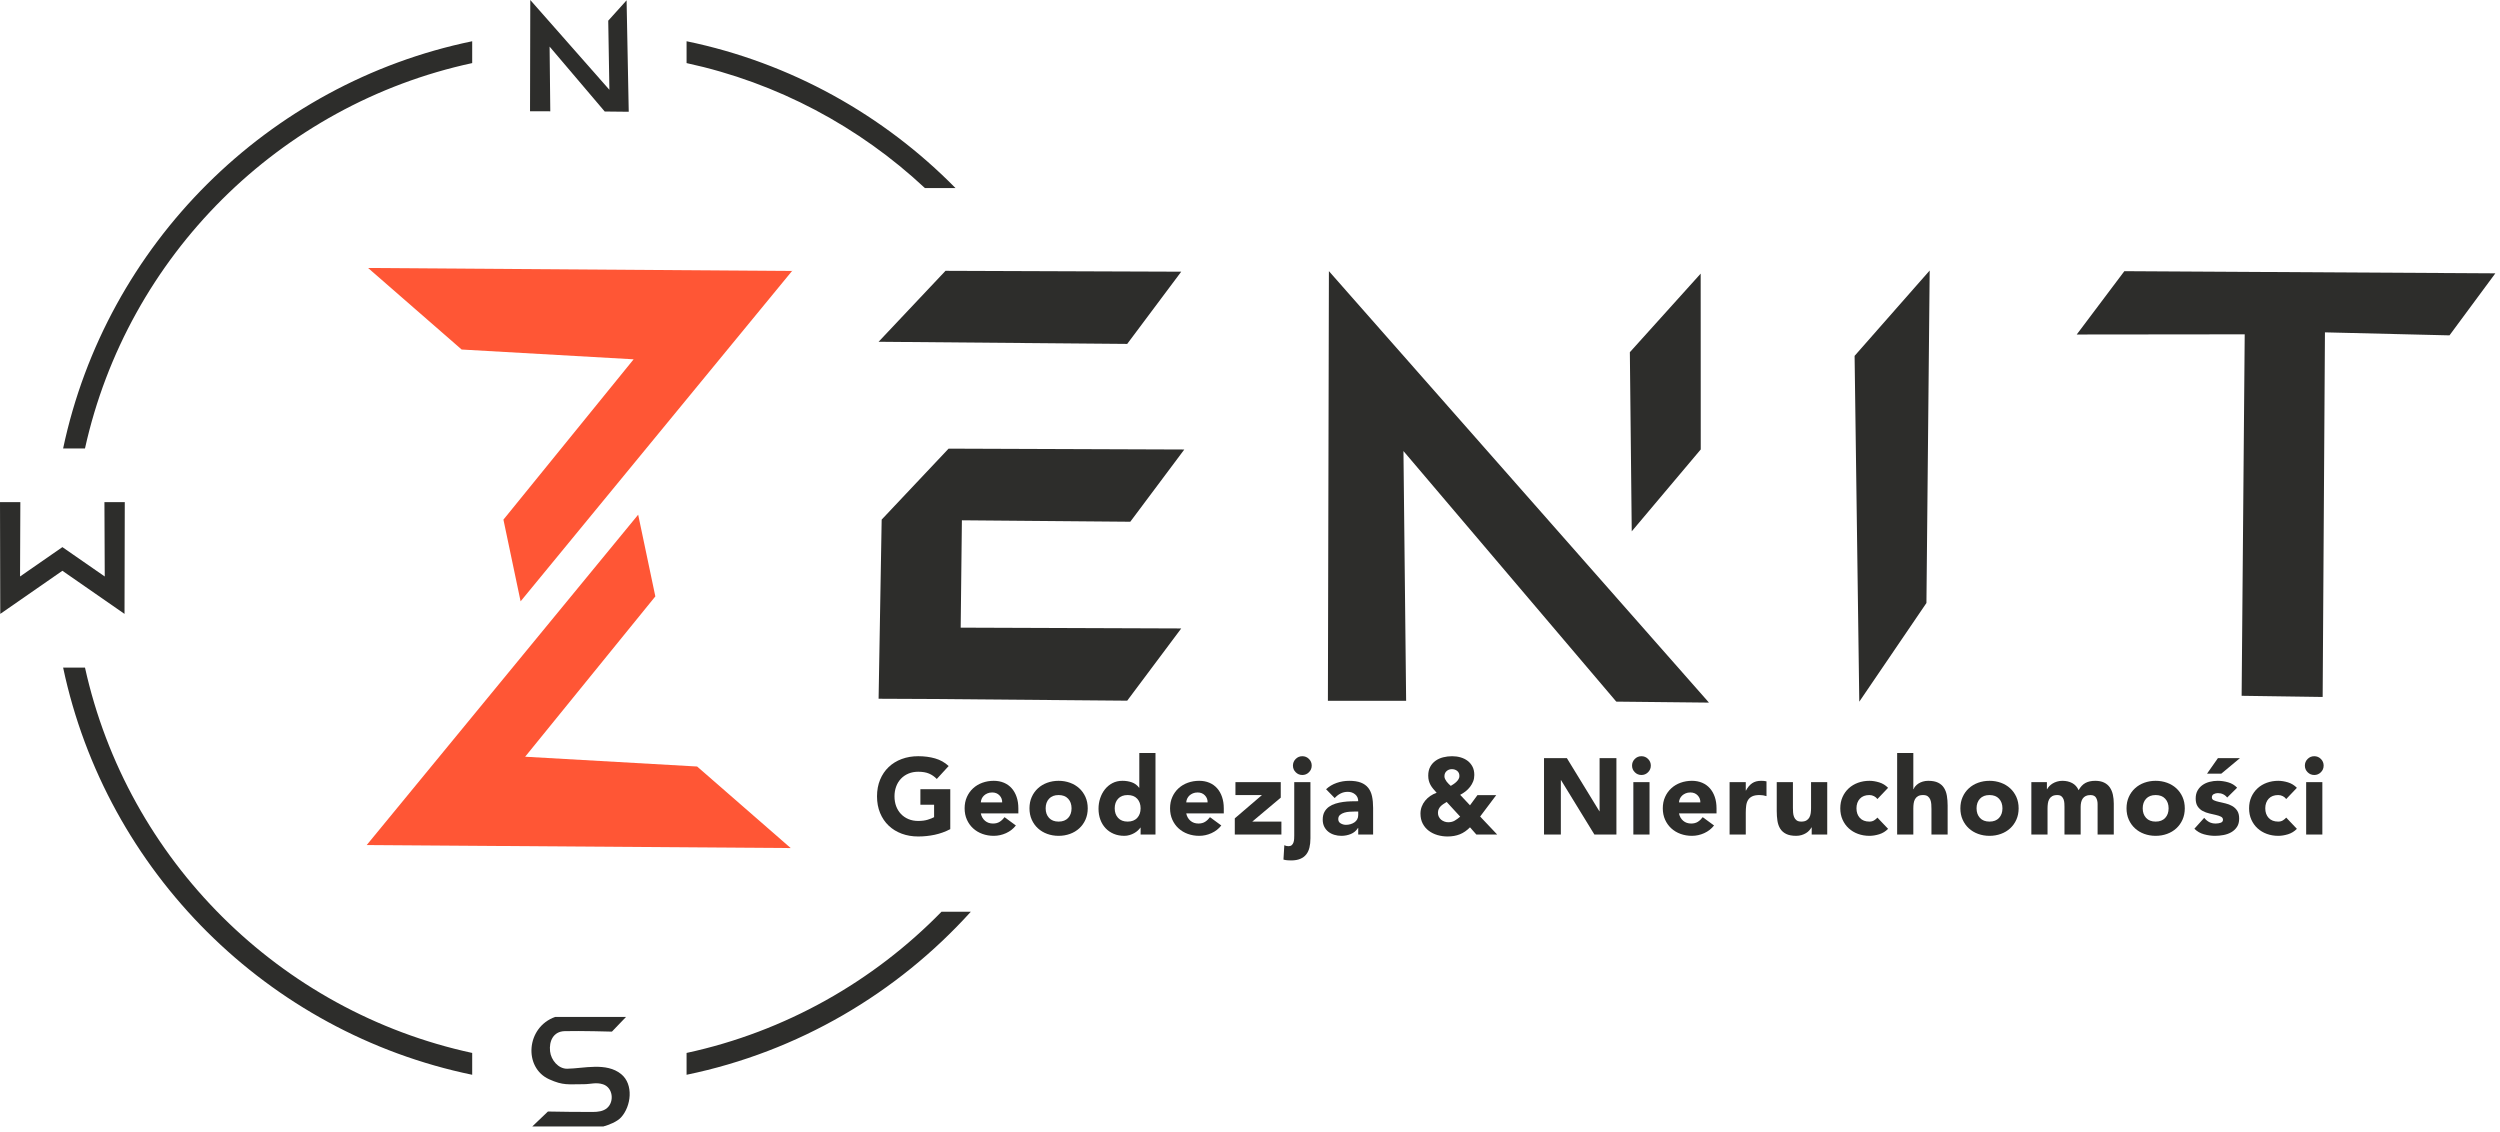
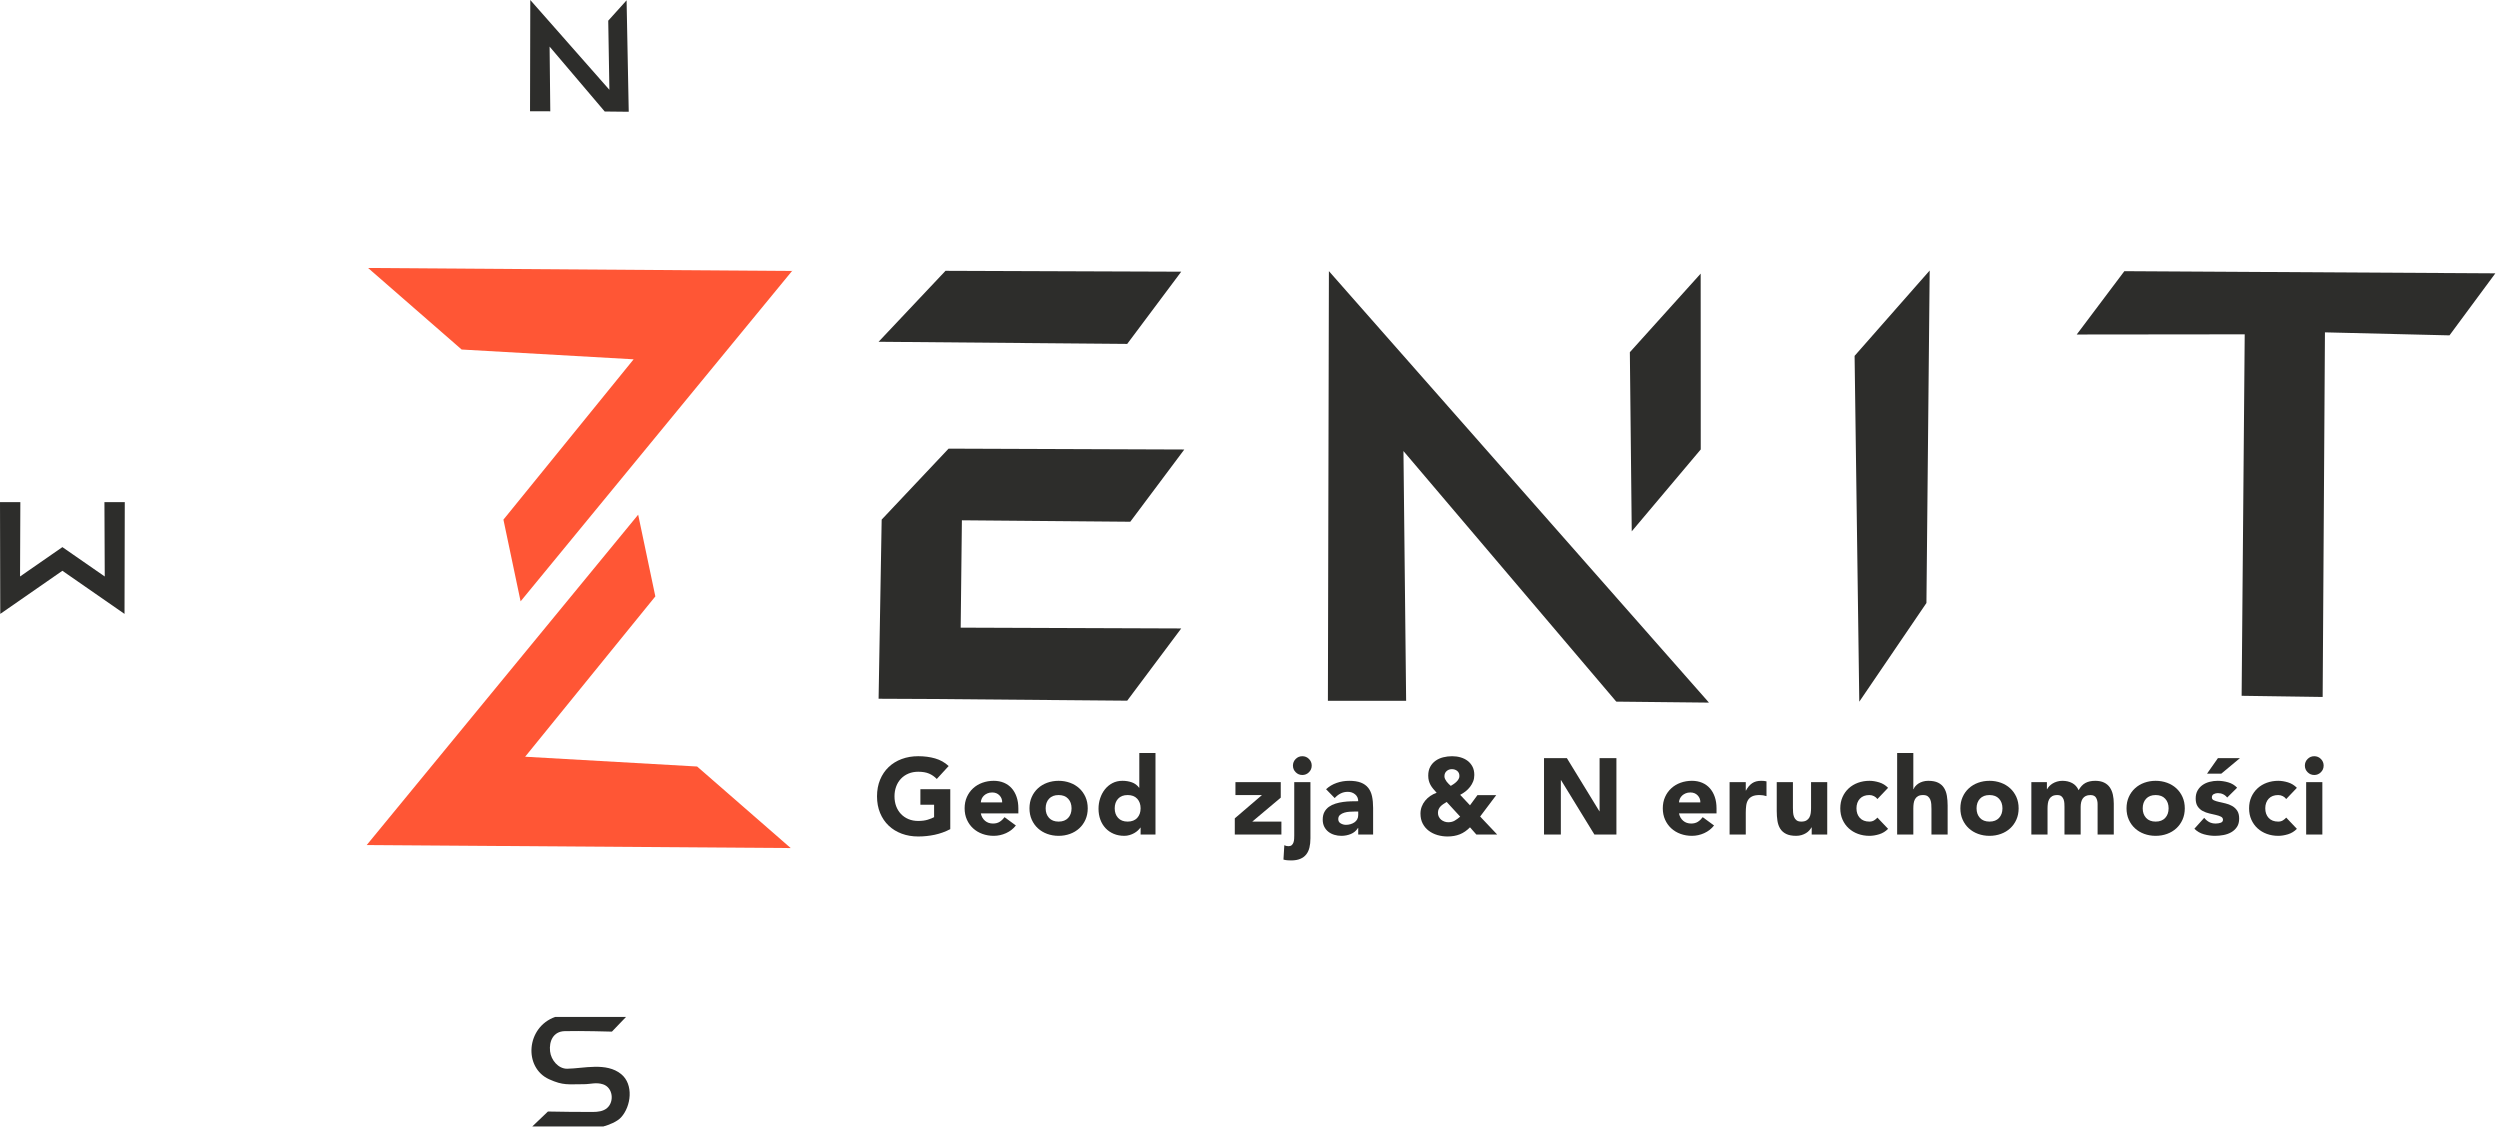
<svg xmlns="http://www.w3.org/2000/svg" width="100%" height="100%" viewBox="0 0 351 159" version="1.1" xml:space="preserve" style="fill-rule:evenodd;clip-rule:evenodd;stroke-linejoin:round;stroke-miterlimit:2;">
  <path d="M229.096,74.6l-0.265,-25.149l9.944,-11.035l0.01,24.685l-9.689,11.499Z" style="fill:#2d2d2b;" />
  <g>
    <path d="M51.487,118.644l38.112,-46.381l2.411,11.471l-18.28,22.51l24.147,1.374l13.137,11.449l-59.527,-0.423Z" style="fill:#ff5635;" />
    <path d="M111.204,38.046l-38.112,46.382l-2.411,-11.471l18.28,-22.51l-24.147,-1.374l-13.137,-11.449l59.527,0.422Z" style="fill:#ff5635;" />
  </g>
  <path d="M123.354,47.985l9.395,-9.962l33.096,0.122l-7.586,10.141l-34.905,-0.301Z" style="fill:#2d2d2b;" />
  <path d="M123.355,98.075l-0.001,0l0.001,-0.001l0.431,-25.122l9.395,-9.963l33.096,0.122l-7.586,10.142l-23.641,-0.204l-0.17,15.072l30.965,0.113l-7.586,10.142l-27.846,-0.24l-7.059,-0.032l0.001,-0.029Z" style="fill:#2d2d2b;" />
  <path d="M197.421,98.395l-10.984,-0.007l0.141,-60.322l53.361,60.581l-13.014,-0.139l-29.88,-35.181l0.376,35.068Z" style="fill:#2d2d2b;" />
  <path d="M260.385,49.965l10.542,-11.986l-0.455,46.682l-9.429,13.857l-0.658,-48.553Z" style="fill:#2d2d2b;" />
  <path d="M291.57,46.966l6.688,-8.893l52.088,0.303l-6.438,8.71l-17.486,-0.423l-0.321,51.191l-11.377,-0.164l0.432,-50.75l-23.586,0.026Z" style="fill:#2d2d2b;" />
  <g>
    <path d="M133.419,116.412c-0.697,0.364 -1.424,0.626 -2.181,0.788c-0.757,0.161 -1.53,0.242 -2.318,0.242c-0.838,0 -1.61,-0.131 -2.317,-0.394c-0.707,-0.262 -1.318,-0.638 -1.833,-1.128c-0.515,-0.49 -0.917,-1.083 -1.205,-1.78c-0.287,-0.697 -0.431,-1.475 -0.431,-2.333c-0,-0.858 0.144,-1.636 0.431,-2.333c0.288,-0.697 0.69,-1.29 1.205,-1.78c0.515,-0.489 1.126,-0.866 1.833,-1.128c0.707,-0.263 1.479,-0.394 2.317,-0.394c0.859,-0 1.649,0.103 2.371,0.311c0.722,0.207 1.356,0.563 1.901,1.067l-1.666,1.818c-0.323,-0.333 -0.687,-0.585 -1.091,-0.757c-0.404,-0.172 -0.909,-0.258 -1.515,-0.258c-0.505,0 -0.962,0.086 -1.371,0.258c-0.409,0.172 -0.76,0.411 -1.052,0.719c-0.293,0.308 -0.518,0.674 -0.675,1.099c-0.156,0.424 -0.234,0.883 -0.234,1.378c-0,0.505 0.078,0.967 0.234,1.386c0.157,0.419 0.382,0.783 0.675,1.091c0.292,0.308 0.643,0.548 1.052,0.719c0.409,0.172 0.866,0.258 1.371,0.258c0.515,-0 0.96,-0.058 1.333,-0.174c0.374,-0.117 0.672,-0.235 0.894,-0.356l0,-1.742l-1.924,-0l0,-2.182l4.196,0l0,5.605Z" style="fill:#2d2d2b;fill-rule:nonzero;" />
    <path d="M142.629,115.897c-0.363,0.465 -0.823,0.823 -1.378,1.076c-0.556,0.252 -1.131,0.378 -1.727,0.378c-0.566,0 -1.098,-0.091 -1.598,-0.272c-0.5,-0.182 -0.934,-0.442 -1.303,-0.781c-0.369,-0.338 -0.659,-0.744 -0.871,-1.219c-0.212,-0.475 -0.318,-1.005 -0.318,-1.59c-0,-0.586 0.106,-1.116 0.318,-1.591c0.212,-0.475 0.502,-0.881 0.871,-1.219c0.369,-0.339 0.803,-0.599 1.303,-0.781c0.5,-0.181 1.032,-0.272 1.598,-0.272c0.525,-0 1.002,0.091 1.431,0.272c0.43,0.182 0.793,0.442 1.091,0.781c0.298,0.338 0.528,0.744 0.689,1.219c0.162,0.475 0.243,1.005 0.243,1.591l-0,0.711l-5.272,0c0.091,0.435 0.288,0.781 0.591,1.038c0.303,0.258 0.677,0.386 1.121,0.386c0.374,0 0.689,-0.083 0.947,-0.25c0.257,-0.166 0.482,-0.381 0.674,-0.643l1.59,1.166Zm-1.923,-3.242c0.01,-0.383 -0.117,-0.712 -0.379,-0.984c-0.263,-0.273 -0.601,-0.409 -1.015,-0.409c-0.253,-0 -0.475,0.04 -0.667,0.121c-0.192,0.081 -0.356,0.184 -0.492,0.31c-0.136,0.127 -0.242,0.273 -0.318,0.44c-0.076,0.166 -0.119,0.341 -0.129,0.522l3,0Z" style="fill:#2d2d2b;fill-rule:nonzero;" />
    <path d="M144.538,113.489c-0,-0.586 0.106,-1.116 0.318,-1.591c0.212,-0.475 0.502,-0.881 0.871,-1.219c0.369,-0.339 0.803,-0.599 1.303,-0.781c0.5,-0.181 1.032,-0.272 1.598,-0.272c0.565,-0 1.098,0.091 1.598,0.272c0.5,0.182 0.934,0.442 1.303,0.781c0.368,0.338 0.659,0.744 0.871,1.219c0.212,0.475 0.318,1.005 0.318,1.591c-0,0.585 -0.106,1.115 -0.318,1.59c-0.212,0.475 -0.503,0.881 -0.871,1.219c-0.369,0.339 -0.803,0.599 -1.303,0.781c-0.5,0.181 -1.033,0.272 -1.598,0.272c-0.566,0 -1.098,-0.091 -1.598,-0.272c-0.5,-0.182 -0.934,-0.442 -1.303,-0.781c-0.369,-0.338 -0.659,-0.744 -0.871,-1.219c-0.212,-0.475 -0.318,-1.005 -0.318,-1.59Zm2.272,-0c0,0.555 0.159,1.004 0.477,1.348c0.318,0.343 0.765,0.515 1.341,0.515c0.576,-0 1.022,-0.172 1.341,-0.515c0.318,-0.344 0.477,-0.793 0.477,-1.348c-0,-0.556 -0.159,-1.005 -0.477,-1.349c-0.319,-0.343 -0.765,-0.515 -1.341,-0.515c-0.576,0 -1.023,0.172 -1.341,0.515c-0.318,0.344 -0.477,0.793 -0.477,1.349Z" style="fill:#2d2d2b;fill-rule:nonzero;" />
    <path d="M162.231,117.169l-2.09,0l-0,-0.969l-0.031,0c-0.091,0.131 -0.209,0.265 -0.356,0.401c-0.146,0.137 -0.318,0.26 -0.515,0.372c-0.197,0.111 -0.414,0.202 -0.651,0.272c-0.237,0.071 -0.482,0.106 -0.735,0.106c-0.545,0 -1.04,-0.093 -1.484,-0.28c-0.445,-0.187 -0.826,-0.449 -1.144,-0.788c-0.318,-0.338 -0.563,-0.739 -0.735,-1.204c-0.171,-0.464 -0.257,-0.974 -0.257,-1.53c-0,-0.515 0.078,-1.007 0.235,-1.477c0.156,-0.469 0.378,-0.886 0.666,-1.25c0.288,-0.363 0.639,-0.653 1.053,-0.871c0.414,-0.217 0.883,-0.325 1.409,-0.325c0.474,-0 0.916,0.073 1.325,0.219c0.409,0.147 0.745,0.397 1.007,0.75l0.031,0l-0,-4.877l2.272,-0l-0,11.451Zm-2.09,-3.68c-0,-0.556 -0.16,-1.005 -0.478,-1.349c-0.318,-0.343 -0.765,-0.515 -1.34,-0.515c-0.576,0 -1.023,0.172 -1.341,0.515c-0.318,0.344 -0.477,0.793 -0.477,1.349c-0,0.555 0.159,1.004 0.477,1.348c0.318,0.343 0.765,0.515 1.341,0.515c0.575,-0 1.022,-0.172 1.34,-0.515c0.318,-0.344 0.478,-0.793 0.478,-1.348Z" style="fill:#2d2d2b;fill-rule:nonzero;" />
-     <path d="M171.471,115.897c-0.363,0.465 -0.823,0.823 -1.378,1.076c-0.556,0.252 -1.131,0.378 -1.727,0.378c-0.566,0 -1.098,-0.091 -1.598,-0.272c-0.5,-0.182 -0.934,-0.442 -1.303,-0.781c-0.369,-0.338 -0.659,-0.744 -0.871,-1.219c-0.212,-0.475 -0.318,-1.005 -0.318,-1.59c-0,-0.586 0.106,-1.116 0.318,-1.591c0.212,-0.475 0.502,-0.881 0.871,-1.219c0.369,-0.339 0.803,-0.599 1.303,-0.781c0.5,-0.181 1.032,-0.272 1.598,-0.272c0.525,-0 1.002,0.091 1.431,0.272c0.43,0.182 0.793,0.442 1.091,0.781c0.298,0.338 0.528,0.744 0.689,1.219c0.162,0.475 0.243,1.005 0.243,1.591l-0,0.711l-5.272,0c0.091,0.435 0.288,0.781 0.591,1.038c0.303,0.258 0.677,0.386 1.121,0.386c0.374,0 0.689,-0.083 0.947,-0.25c0.257,-0.166 0.482,-0.381 0.674,-0.643l1.59,1.166Zm-1.924,-3.242c0.011,-0.383 -0.116,-0.712 -0.378,-0.984c-0.263,-0.273 -0.601,-0.409 -1.015,-0.409c-0.253,-0 -0.475,0.04 -0.667,0.121c-0.192,0.081 -0.356,0.184 -0.492,0.31c-0.136,0.127 -0.242,0.273 -0.318,0.44c-0.076,0.166 -0.119,0.341 -0.129,0.522l2.999,0Z" style="fill:#2d2d2b;fill-rule:nonzero;" />
    <path d="M173.365,114.897l3.817,-3.272l-3.726,0l-0,-1.817l6.362,-0l-0,2.181l-3.999,3.363l4.09,-0l-0,1.817l-6.544,0l-0,-2.272Z" style="fill:#2d2d2b;fill-rule:nonzero;" />
    <path d="M183.984,117.715c-0,0.474 -0.046,0.901 -0.137,1.28c-0.091,0.379 -0.242,0.702 -0.454,0.969c-0.212,0.268 -0.492,0.475 -0.841,0.621c-0.348,0.147 -0.78,0.22 -1.295,0.22c-0.172,0 -0.348,-0.008 -0.53,-0.023c-0.182,-0.015 -0.359,-0.048 -0.53,-0.098l0.121,-2.015c0.182,0.091 0.378,0.136 0.591,0.136c0.191,0 0.343,-0.05 0.454,-0.151c0.111,-0.101 0.192,-0.227 0.242,-0.379c0.051,-0.151 0.081,-0.313 0.091,-0.484c0.01,-0.172 0.015,-0.329 0.015,-0.47l0,-7.513l2.273,-0l-0,7.907Zm-2.454,-10.225c-0,-0.364 0.128,-0.674 0.386,-0.932c0.257,-0.257 0.568,-0.386 0.932,-0.386c0.363,-0 0.674,0.129 0.931,0.386c0.258,0.258 0.386,0.568 0.386,0.932c0,0.363 -0.128,0.674 -0.386,0.931c-0.257,0.258 -0.568,0.387 -0.931,0.387c-0.364,-0 -0.675,-0.129 -0.932,-0.387c-0.258,-0.257 -0.386,-0.568 -0.386,-0.931Z" style="fill:#2d2d2b;fill-rule:nonzero;" />
    <path d="M190.694,116.245l-0.03,0c-0.253,0.394 -0.588,0.677 -1.007,0.849c-0.42,0.171 -0.861,0.257 -1.326,0.257c-0.343,0 -0.674,-0.048 -0.992,-0.144c-0.318,-0.096 -0.598,-0.239 -0.841,-0.431c-0.242,-0.192 -0.434,-0.43 -0.575,-0.712c-0.142,-0.283 -0.212,-0.611 -0.212,-0.985c-0,-0.424 0.078,-0.783 0.234,-1.075c0.157,-0.293 0.369,-0.536 0.637,-0.728c0.267,-0.191 0.573,-0.34 0.916,-0.446c0.343,-0.106 0.699,-0.185 1.068,-0.235c0.369,-0.051 0.737,-0.081 1.106,-0.091c0.368,-0.01 0.709,-0.015 1.022,-0.015c0,-0.404 -0.144,-0.725 -0.431,-0.962c-0.288,-0.237 -0.629,-0.356 -1.023,-0.356c-0.374,-0 -0.714,0.078 -1.022,0.235c-0.308,0.156 -0.584,0.371 -0.826,0.643l-1.212,-1.242c0.424,-0.394 0.919,-0.689 1.485,-0.886c0.565,-0.197 1.151,-0.295 1.757,-0.295c0.666,-0 1.214,0.083 1.643,0.25c0.43,0.166 0.773,0.411 1.03,0.734c0.258,0.324 0.437,0.72 0.538,1.189c0.101,0.47 0.152,1.013 0.152,1.629l-0,3.741l-2.091,0l0,-0.924Zm-0.56,-2.302c-0.172,-0 -0.387,0.008 -0.644,0.023c-0.258,0.015 -0.505,0.058 -0.742,0.128c-0.238,0.071 -0.44,0.177 -0.606,0.319c-0.167,0.141 -0.25,0.338 -0.25,0.59c-0,0.273 0.116,0.475 0.348,0.606c0.233,0.132 0.475,0.197 0.727,0.197c0.223,0 0.437,-0.03 0.644,-0.091c0.207,-0.06 0.391,-0.146 0.553,-0.257c0.162,-0.111 0.29,-0.253 0.386,-0.424c0.096,-0.172 0.144,-0.374 0.144,-0.606l0,-0.485l-0.56,-0Z" style="fill:#2d2d2b;fill-rule:nonzero;" />
    <path d="M207.812,114.64l2.393,2.529l-2.924,0l-0.893,-1.014c-0.445,0.454 -0.922,0.782 -1.432,0.984c-0.51,0.202 -1.083,0.303 -1.719,0.303c-0.485,0 -0.954,-0.065 -1.409,-0.197c-0.454,-0.131 -0.861,-0.33 -1.219,-0.598c-0.359,-0.268 -0.644,-0.604 -0.856,-1.007c-0.212,-0.404 -0.318,-0.874 -0.318,-1.409c-0,-0.344 0.058,-0.669 0.174,-0.977c0.116,-0.308 0.278,-0.589 0.485,-0.841c0.207,-0.252 0.446,-0.472 0.719,-0.659c0.273,-0.187 0.571,-0.336 0.894,-0.447c-0.172,-0.192 -0.331,-0.373 -0.477,-0.545c-0.147,-0.172 -0.273,-0.354 -0.379,-0.545c-0.106,-0.192 -0.187,-0.394 -0.242,-0.606c-0.056,-0.212 -0.084,-0.45 -0.084,-0.712c0,-0.485 0.094,-0.899 0.281,-1.243c0.186,-0.343 0.436,-0.626 0.749,-0.848c0.313,-0.222 0.672,-0.384 1.076,-0.485c0.404,-0.101 0.818,-0.151 1.242,-0.151c0.414,-0 0.808,0.053 1.182,0.159c0.373,0.106 0.704,0.268 0.992,0.485c0.288,0.217 0.517,0.49 0.689,0.818c0.172,0.328 0.258,0.719 0.258,1.174c-0,0.323 -0.053,0.621 -0.159,0.893c-0.107,0.273 -0.25,0.528 -0.432,0.765c-0.182,0.238 -0.392,0.45 -0.629,0.637c-0.237,0.187 -0.492,0.351 -0.765,0.492l1.379,1.469l1.045,-1.424l2.636,0l-2.257,3Zm-3.969,-6.65c-0.293,-0 -0.54,0.091 -0.742,0.272c-0.202,0.182 -0.303,0.425 -0.303,0.728c-0,0.131 0.03,0.26 0.09,0.386c0.061,0.126 0.134,0.247 0.22,0.363c0.086,0.116 0.182,0.225 0.288,0.326c0.106,0.101 0.204,0.192 0.295,0.273c0.121,-0.071 0.253,-0.154 0.394,-0.25c0.142,-0.096 0.273,-0.202 0.394,-0.318c0.121,-0.116 0.222,-0.243 0.303,-0.379c0.081,-0.136 0.121,-0.28 0.121,-0.432c0,-0.313 -0.103,-0.553 -0.31,-0.719c-0.207,-0.167 -0.457,-0.25 -0.75,-0.25Zm-0.727,4.605c-0.152,0.091 -0.301,0.184 -0.447,0.28c-0.147,0.096 -0.278,0.202 -0.394,0.318c-0.116,0.116 -0.21,0.25 -0.28,0.402c-0.071,0.151 -0.106,0.328 -0.106,0.53c-0,0.202 0.04,0.383 0.121,0.545c0.081,0.162 0.187,0.298 0.318,0.409c0.131,0.111 0.285,0.2 0.462,0.265c0.177,0.066 0.356,0.099 0.538,0.099c0.353,-0 0.659,-0.076 0.916,-0.228c0.258,-0.151 0.513,-0.338 0.765,-0.56l-1.893,-2.06Z" style="fill:#2d2d2b;fill-rule:nonzero;" />
    <path d="M216.779,106.445l3.212,-0l4.559,7.453l0.031,-0l-0,-7.453l2.363,-0l-0,10.724l-3.091,0l-4.68,-7.634l-0.031,-0l0,7.634l-2.363,0l0,-10.724Z" style="fill:#2d2d2b;fill-rule:nonzero;" />
-     <path d="M229.322,109.808l2.272,-0l0,7.361l-2.272,0l-0,-7.361Zm-0.182,-2.318c0,-0.364 0.129,-0.674 0.386,-0.932c0.258,-0.257 0.568,-0.386 0.932,-0.386c0.364,-0 0.674,0.129 0.932,0.386c0.257,0.258 0.386,0.568 0.386,0.932c-0,0.363 -0.129,0.674 -0.386,0.931c-0.258,0.258 -0.568,0.387 -0.932,0.387c-0.364,-0 -0.674,-0.129 -0.932,-0.387c-0.257,-0.257 -0.386,-0.568 -0.386,-0.931Z" style="fill:#2d2d2b;fill-rule:nonzero;" />
    <path d="M240.653,115.897c-0.364,0.465 -0.823,0.823 -1.379,1.076c-0.555,0.252 -1.131,0.378 -1.727,0.378c-0.565,0 -1.098,-0.091 -1.598,-0.272c-0.5,-0.182 -0.934,-0.442 -1.303,-0.781c-0.368,-0.338 -0.658,-0.744 -0.871,-1.219c-0.212,-0.475 -0.318,-1.005 -0.318,-1.59c0,-0.586 0.106,-1.116 0.318,-1.591c0.213,-0.475 0.503,-0.881 0.871,-1.219c0.369,-0.339 0.803,-0.599 1.303,-0.781c0.5,-0.181 1.033,-0.272 1.598,-0.272c0.525,-0 1.003,0.091 1.432,0.272c0.429,0.182 0.793,0.442 1.09,0.781c0.298,0.338 0.528,0.744 0.69,1.219c0.161,0.475 0.242,1.005 0.242,1.591l0,0.711l-5.271,0c0.09,0.435 0.287,0.781 0.59,1.038c0.303,0.258 0.677,0.386 1.121,0.386c0.374,0 0.69,-0.083 0.947,-0.25c0.258,-0.166 0.482,-0.381 0.674,-0.643l1.591,1.166Zm-1.924,-3.242c0.01,-0.383 -0.116,-0.712 -0.379,-0.984c-0.262,-0.273 -0.601,-0.409 -1.015,-0.409c-0.252,-0 -0.474,0.04 -0.666,0.121c-0.192,0.081 -0.356,0.184 -0.493,0.31c-0.136,0.127 -0.242,0.273 -0.318,0.44c-0.075,0.166 -0.118,0.341 -0.128,0.522l2.999,0Z" style="fill:#2d2d2b;fill-rule:nonzero;" />
    <path d="M242.834,109.808l2.272,-0l0,1.181l0.031,0c0.242,-0.454 0.53,-0.795 0.863,-1.022c0.333,-0.228 0.752,-0.341 1.257,-0.341c0.132,-0 0.263,0.005 0.394,0.015c0.131,0.01 0.253,0.03 0.364,0.06l-0,2.076c-0.162,-0.051 -0.321,-0.089 -0.478,-0.114c-0.156,-0.025 -0.32,-0.038 -0.492,-0.038c-0.434,0 -0.777,0.061 -1.03,0.182c-0.252,0.121 -0.447,0.29 -0.583,0.508c-0.136,0.217 -0.225,0.477 -0.265,0.78c-0.041,0.303 -0.061,0.636 -0.061,0.999l0,3.075l-2.272,0l-0,-7.361Z" style="fill:#2d2d2b;fill-rule:nonzero;" />
    <path d="M256.543,117.169l-2.181,0l-0,-0.999l-0.031,-0c-0.08,0.141 -0.184,0.282 -0.31,0.424c-0.126,0.141 -0.28,0.267 -0.462,0.379c-0.182,0.111 -0.389,0.202 -0.621,0.272c-0.232,0.071 -0.485,0.106 -0.758,0.106c-0.575,0 -1.042,-0.088 -1.401,-0.265c-0.358,-0.177 -0.636,-0.421 -0.833,-0.734c-0.197,-0.314 -0.328,-0.682 -0.394,-1.106c-0.065,-0.424 -0.098,-0.884 -0.098,-1.379l-0,-4.059l2.272,-0l-0,3.605c-0,0.212 0.008,0.431 0.023,0.659c0.015,0.227 0.06,0.436 0.136,0.628c0.076,0.192 0.192,0.349 0.348,0.47c0.157,0.121 0.382,0.182 0.674,0.182c0.293,-0 0.531,-0.053 0.712,-0.159c0.182,-0.106 0.321,-0.248 0.417,-0.424c0.096,-0.177 0.159,-0.377 0.189,-0.599c0.031,-0.222 0.046,-0.454 0.046,-0.697l-0,-3.665l2.272,-0l0,7.361Z" style="fill:#2d2d2b;fill-rule:nonzero;" />
    <path d="M263.587,112.186c-0.111,-0.162 -0.268,-0.296 -0.47,-0.402c-0.202,-0.106 -0.419,-0.159 -0.651,-0.159c-0.576,0 -1.023,0.172 -1.341,0.515c-0.318,0.344 -0.477,0.793 -0.477,1.349c0,0.555 0.159,1.004 0.477,1.348c0.318,0.343 0.765,0.515 1.341,0.515c0.252,-0 0.47,-0.056 0.651,-0.167c0.182,-0.111 0.339,-0.242 0.47,-0.394l1.5,1.576c-0.354,0.363 -0.77,0.618 -1.25,0.765c-0.48,0.146 -0.937,0.219 -1.371,0.219c-0.566,0 -1.098,-0.091 -1.598,-0.272c-0.5,-0.182 -0.934,-0.442 -1.303,-0.781c-0.369,-0.338 -0.659,-0.744 -0.871,-1.219c-0.212,-0.475 -0.318,-1.005 -0.318,-1.59c-0,-0.586 0.106,-1.116 0.318,-1.591c0.212,-0.475 0.502,-0.881 0.871,-1.219c0.369,-0.339 0.803,-0.599 1.303,-0.781c0.5,-0.181 1.032,-0.272 1.598,-0.272c0.434,-0 0.891,0.073 1.371,0.219c0.48,0.147 0.896,0.402 1.25,0.765l-1.5,1.576Z" style="fill:#2d2d2b;fill-rule:nonzero;" />
    <path d="M268.631,105.718l0,5.089l0.031,0c0.05,-0.141 0.136,-0.282 0.257,-0.424c0.121,-0.141 0.268,-0.267 0.439,-0.379c0.172,-0.111 0.374,-0.202 0.606,-0.272c0.233,-0.071 0.485,-0.106 0.758,-0.106c0.575,-0 1.04,0.088 1.393,0.265c0.354,0.177 0.629,0.421 0.826,0.735c0.197,0.313 0.331,0.681 0.401,1.105c0.071,0.424 0.106,0.884 0.106,1.379l0,4.059l-2.272,0l0,-3.605c0,-0.212 -0.007,-0.431 -0.023,-0.659c-0.015,-0.227 -0.06,-0.436 -0.136,-0.628c-0.076,-0.192 -0.192,-0.349 -0.348,-0.47c-0.157,-0.121 -0.382,-0.182 -0.674,-0.182c-0.293,0 -0.531,0.053 -0.712,0.159c-0.182,0.106 -0.321,0.248 -0.417,0.424c-0.096,0.177 -0.159,0.377 -0.189,0.599c-0.031,0.222 -0.046,0.454 -0.046,0.697l0,3.665l-2.272,0l-0,-11.451l2.272,-0Z" style="fill:#2d2d2b;fill-rule:nonzero;" />
    <path d="M275.236,113.489c-0,-0.586 0.106,-1.116 0.318,-1.591c0.212,-0.475 0.502,-0.881 0.871,-1.219c0.369,-0.339 0.803,-0.599 1.303,-0.781c0.5,-0.181 1.032,-0.272 1.598,-0.272c0.565,-0 1.098,0.091 1.598,0.272c0.5,0.182 0.934,0.442 1.303,0.781c0.368,0.338 0.659,0.744 0.871,1.219c0.212,0.475 0.318,1.005 0.318,1.591c-0,0.585 -0.106,1.115 -0.318,1.59c-0.212,0.475 -0.503,0.881 -0.871,1.219c-0.369,0.339 -0.803,0.599 -1.303,0.781c-0.5,0.181 -1.033,0.272 -1.598,0.272c-0.566,0 -1.098,-0.091 -1.598,-0.272c-0.5,-0.182 -0.934,-0.442 -1.303,-0.781c-0.369,-0.338 -0.659,-0.744 -0.871,-1.219c-0.212,-0.475 -0.318,-1.005 -0.318,-1.59Zm2.272,-0c-0,0.555 0.159,1.004 0.477,1.348c0.318,0.343 0.765,0.515 1.341,0.515c0.575,-0 1.022,-0.172 1.34,-0.515c0.318,-0.344 0.478,-0.793 0.478,-1.348c-0,-0.556 -0.16,-1.005 -0.478,-1.349c-0.318,-0.343 -0.765,-0.515 -1.34,-0.515c-0.576,0 -1.023,0.172 -1.341,0.515c-0.318,0.344 -0.477,0.793 -0.477,1.349Z" style="fill:#2d2d2b;fill-rule:nonzero;" />
    <path d="M285.203,109.808l2.182,-0l-0,0.999l0.03,0c0.071,-0.141 0.172,-0.282 0.303,-0.424c0.131,-0.141 0.288,-0.267 0.469,-0.379c0.182,-0.111 0.389,-0.202 0.621,-0.272c0.233,-0.071 0.485,-0.106 0.758,-0.106c0.515,-0 0.972,0.106 1.371,0.318c0.399,0.212 0.699,0.545 0.901,1c0.263,-0.475 0.581,-0.813 0.954,-1.015c0.374,-0.202 0.834,-0.303 1.379,-0.303c0.495,-0 0.911,0.083 1.25,0.25c0.338,0.166 0.606,0.394 0.802,0.681c0.197,0.288 0.339,0.626 0.425,1.015c0.085,0.389 0.128,0.806 0.128,1.25l0,4.347l-2.272,0l0,-4.286c0,-0.344 -0.073,-0.639 -0.219,-0.887c-0.147,-0.247 -0.407,-0.371 -0.781,-0.371c-0.262,0 -0.482,0.043 -0.659,0.129c-0.176,0.086 -0.318,0.205 -0.424,0.356c-0.106,0.152 -0.181,0.328 -0.227,0.53c-0.045,0.202 -0.068,0.414 -0.068,0.636l-0,3.893l-2.272,0l-0,-3.893c-0,-0.131 -0.005,-0.292 -0.015,-0.484c-0.011,-0.192 -0.046,-0.374 -0.106,-0.546c-0.061,-0.171 -0.16,-0.318 -0.296,-0.439c-0.136,-0.121 -0.336,-0.182 -0.598,-0.182c-0.293,0 -0.53,0.053 -0.712,0.159c-0.182,0.106 -0.321,0.248 -0.417,0.424c-0.096,0.177 -0.159,0.377 -0.189,0.599c-0.03,0.222 -0.046,0.454 -0.046,0.697l0,3.665l-2.272,0l0,-7.361Z" style="fill:#2d2d2b;fill-rule:nonzero;" />
    <path d="M298.564,113.489c-0,-0.586 0.106,-1.116 0.318,-1.591c0.212,-0.475 0.502,-0.881 0.871,-1.219c0.369,-0.339 0.803,-0.599 1.303,-0.781c0.5,-0.181 1.032,-0.272 1.598,-0.272c0.565,-0 1.098,0.091 1.598,0.272c0.5,0.182 0.934,0.442 1.303,0.781c0.368,0.338 0.659,0.744 0.871,1.219c0.212,0.475 0.318,1.005 0.318,1.591c-0,0.585 -0.106,1.115 -0.318,1.59c-0.212,0.475 -0.503,0.881 -0.871,1.219c-0.369,0.339 -0.803,0.599 -1.303,0.781c-0.5,0.181 -1.033,0.272 -1.598,0.272c-0.566,0 -1.098,-0.091 -1.598,-0.272c-0.5,-0.182 -0.934,-0.442 -1.303,-0.781c-0.369,-0.338 -0.659,-0.744 -0.871,-1.219c-0.212,-0.475 -0.318,-1.005 -0.318,-1.59Zm2.272,-0c0,0.555 0.159,1.004 0.477,1.348c0.318,0.343 0.765,0.515 1.341,0.515c0.575,-0 1.022,-0.172 1.34,-0.515c0.319,-0.344 0.478,-0.793 0.478,-1.348c-0,-0.556 -0.159,-1.005 -0.478,-1.349c-0.318,-0.343 -0.765,-0.515 -1.34,-0.515c-0.576,0 -1.023,0.172 -1.341,0.515c-0.318,0.344 -0.477,0.793 -0.477,1.349Z" style="fill:#2d2d2b;fill-rule:nonzero;" />
-     <path d="M312.697,111.974c-0.333,-0.414 -0.773,-0.621 -1.318,-0.621c-0.192,-0 -0.379,0.045 -0.56,0.136c-0.182,0.091 -0.273,0.247 -0.273,0.47c0,0.181 0.093,0.315 0.28,0.401c0.187,0.086 0.424,0.162 0.712,0.227c0.288,0.066 0.596,0.137 0.924,0.212c0.328,0.076 0.636,0.195 0.924,0.356c0.288,0.162 0.525,0.381 0.712,0.659c0.187,0.278 0.28,0.649 0.28,1.114c0,0.474 -0.103,0.866 -0.31,1.174c-0.207,0.308 -0.472,0.555 -0.795,0.742c-0.323,0.187 -0.687,0.318 -1.091,0.394c-0.404,0.075 -0.803,0.113 -1.197,0.113c-0.515,0 -1.035,-0.073 -1.56,-0.219c-0.525,-0.147 -0.969,-0.407 -1.333,-0.78l1.378,-1.53c0.213,0.262 0.447,0.462 0.705,0.598c0.257,0.136 0.558,0.204 0.901,0.204c0.263,0 0.5,-0.037 0.712,-0.113c0.212,-0.076 0.318,-0.215 0.318,-0.417c0,-0.192 -0.093,-0.336 -0.28,-0.432c-0.187,-0.095 -0.424,-0.176 -0.712,-0.242c-0.288,-0.066 -0.596,-0.136 -0.924,-0.212c-0.328,-0.076 -0.636,-0.189 -0.924,-0.341c-0.288,-0.151 -0.525,-0.366 -0.712,-0.644c-0.187,-0.277 -0.28,-0.648 -0.28,-1.113c-0,-0.434 0.088,-0.808 0.265,-1.121c0.177,-0.313 0.409,-0.571 0.697,-0.772c0.288,-0.202 0.618,-0.351 0.992,-0.447c0.374,-0.096 0.752,-0.144 1.136,-0.144c0.485,-0 0.975,0.07 1.469,0.212c0.495,0.141 0.914,0.394 1.258,0.757l-1.394,1.379Zm-1.303,-5.529l3.091,-0l-2.621,2.181l-2,-0l1.53,-2.181Z" style="fill:#2d2d2b;fill-rule:nonzero;" />
+     <path d="M312.697,111.974c-0.333,-0.414 -0.773,-0.621 -1.318,-0.621c-0.192,-0 -0.379,0.045 -0.56,0.136c-0.182,0.091 -0.273,0.247 -0.273,0.47c0,0.181 0.093,0.315 0.28,0.401c0.187,0.086 0.424,0.162 0.712,0.227c0.288,0.066 0.596,0.137 0.924,0.212c0.328,0.076 0.636,0.195 0.924,0.356c0.288,0.162 0.525,0.381 0.712,0.659c0.187,0.278 0.28,0.649 0.28,1.114c0,0.474 -0.103,0.866 -0.31,1.174c-0.207,0.308 -0.472,0.555 -0.795,0.742c-0.323,0.187 -0.687,0.318 -1.091,0.394c-0.404,0.075 -0.803,0.113 -1.197,0.113c-0.515,0 -1.035,-0.073 -1.56,-0.219c-0.525,-0.147 -0.969,-0.407 -1.333,-0.78l1.378,-1.53c0.213,0.262 0.447,0.462 0.705,0.598c0.257,0.136 0.558,0.204 0.901,0.204c0.263,0 0.5,-0.037 0.712,-0.113c0.212,-0.076 0.318,-0.215 0.318,-0.417c0,-0.192 -0.093,-0.336 -0.28,-0.432c-0.187,-0.095 -0.424,-0.176 -0.712,-0.242c-0.288,-0.066 -0.596,-0.136 -0.924,-0.212c-0.328,-0.076 -0.636,-0.189 -0.924,-0.341c-0.288,-0.151 -0.525,-0.366 -0.712,-0.644c-0.187,-0.277 -0.28,-0.648 -0.28,-1.113c-0,-0.434 0.088,-0.808 0.265,-1.121c0.177,-0.313 0.409,-0.571 0.697,-0.772c0.288,-0.202 0.618,-0.351 0.992,-0.447c0.374,-0.096 0.752,-0.144 1.136,-0.144c0.485,-0 0.975,0.07 1.469,0.212c0.495,0.141 0.914,0.394 1.258,0.757l-1.394,1.379Zm-1.303,-5.529l3.091,-0l-2.621,2.181l-2,-0Z" style="fill:#2d2d2b;fill-rule:nonzero;" />
    <path d="M320.983,112.186c-0.111,-0.162 -0.268,-0.296 -0.47,-0.402c-0.202,-0.106 -0.419,-0.159 -0.651,-0.159c-0.576,0 -1.022,0.172 -1.341,0.515c-0.318,0.344 -0.477,0.793 -0.477,1.349c0,0.555 0.159,1.004 0.477,1.348c0.319,0.343 0.765,0.515 1.341,0.515c0.253,-0 0.47,-0.056 0.651,-0.167c0.182,-0.111 0.339,-0.242 0.47,-0.394l1.5,1.576c-0.354,0.363 -0.77,0.618 -1.25,0.765c-0.48,0.146 -0.937,0.219 -1.371,0.219c-0.565,0 -1.098,-0.091 -1.598,-0.272c-0.5,-0.182 -0.934,-0.442 -1.303,-0.781c-0.368,-0.338 -0.659,-0.744 -0.871,-1.219c-0.212,-0.475 -0.318,-1.005 -0.318,-1.59c0,-0.586 0.106,-1.116 0.318,-1.591c0.212,-0.475 0.503,-0.881 0.871,-1.219c0.369,-0.339 0.803,-0.599 1.303,-0.781c0.5,-0.181 1.033,-0.272 1.598,-0.272c0.434,-0 0.891,0.073 1.371,0.219c0.48,0.147 0.896,0.402 1.25,0.765l-1.5,1.576Z" style="fill:#2d2d2b;fill-rule:nonzero;" />
    <path d="M323.785,109.808l2.273,-0l-0,7.361l-2.273,0l0,-7.361Zm-0.181,-2.318c-0,-0.364 0.128,-0.674 0.386,-0.932c0.257,-0.257 0.568,-0.386 0.932,-0.386c0.363,-0 0.674,0.129 0.931,0.386c0.258,0.258 0.386,0.568 0.386,0.932c0,0.363 -0.128,0.674 -0.386,0.931c-0.257,0.258 -0.568,0.387 -0.931,0.387c-0.364,-0 -0.675,-0.129 -0.932,-0.387c-0.258,-0.257 -0.386,-0.568 -0.386,-0.931Z" style="fill:#2d2d2b;fill-rule:nonzero;" />
  </g>
  <g>
    <path d="M88.275,15.692l-3.371,-0.036l-7.74,-9.113l0.097,9.084l-2.845,-0.002l0.037,-15.625l11.106,12.608l-0.162,-9.704l2.576,-2.859l0.302,15.647Z" style="fill:#2d2d2b;" />
  </g>
  <g>
    <path d="M77.955,142.776l9.942,0l-1.984,2.065c-0.009,-0.003 -4.447,-0.129 -6.639,-0.068c-1.592,0.045 -2.204,1.404 -2.044,2.837c0.135,1.218 1.158,2.459 2.405,2.44c2.337,-0.035 5.487,-0.937 7.57,0.749c1.782,1.442 1.418,4.521 -0.009,6.081c-0.573,0.627 -1.694,1.051 -2.475,1.273l-9.986,0l2.195,-2.096c2.11,0.037 4.22,0.073 6.33,0.061c0.669,-0.003 1.436,-0.083 1.976,-0.55c1.045,-0.904 0.815,-2.878 -0.568,-3.329c-0.977,-0.319 -1.735,-0.014 -2.714,-0.017c-2.178,-0.007 -2.851,0.216 -4.856,-0.693c-3.618,-1.639 -3.237,-7.315 0.857,-8.753Z" style="fill:#2d2d2b;" />
  </g>
-   <path d="M66.296,150.899c-28.712,-5.934 -51.371,-28.504 -57.434,-57.169l3.07,-0c5.967,27.005 27.312,48.262 54.364,54.103l0,3.066Zm70.005,-22.889c-10.352,11.447 -24.227,19.649 -39.906,22.889l-0,-3.066c13.862,-2.993 26.226,-10.034 35.79,-19.823l4.116,0Zm-39.906,-122.219c14.621,3.022 27.672,10.358 37.761,20.616l-4.296,-0c-9.207,-8.605 -20.701,-14.793 -33.465,-17.549l-0,-3.067Zm-87.533,57.17c6.063,-28.665 28.722,-51.235 57.434,-57.17l0,3.067c-27.052,5.841 -48.397,27.098 -54.364,54.103l-3.07,-0Z" style="fill:#2d2d2b;" />
  <g>
    <path d="M8.759,80.137l-8.722,6.054l-0.037,-15.69l2.857,-0.002l-0.043,10.44l5.945,-4.123l-0,-0l0,-0l0,-0l0,-0l5.946,4.123l-0.044,-10.44l2.857,0.002l-0.037,15.69l-8.722,-6.054Z" style="fill:#2d2d2b;" />
  </g>
</svg>